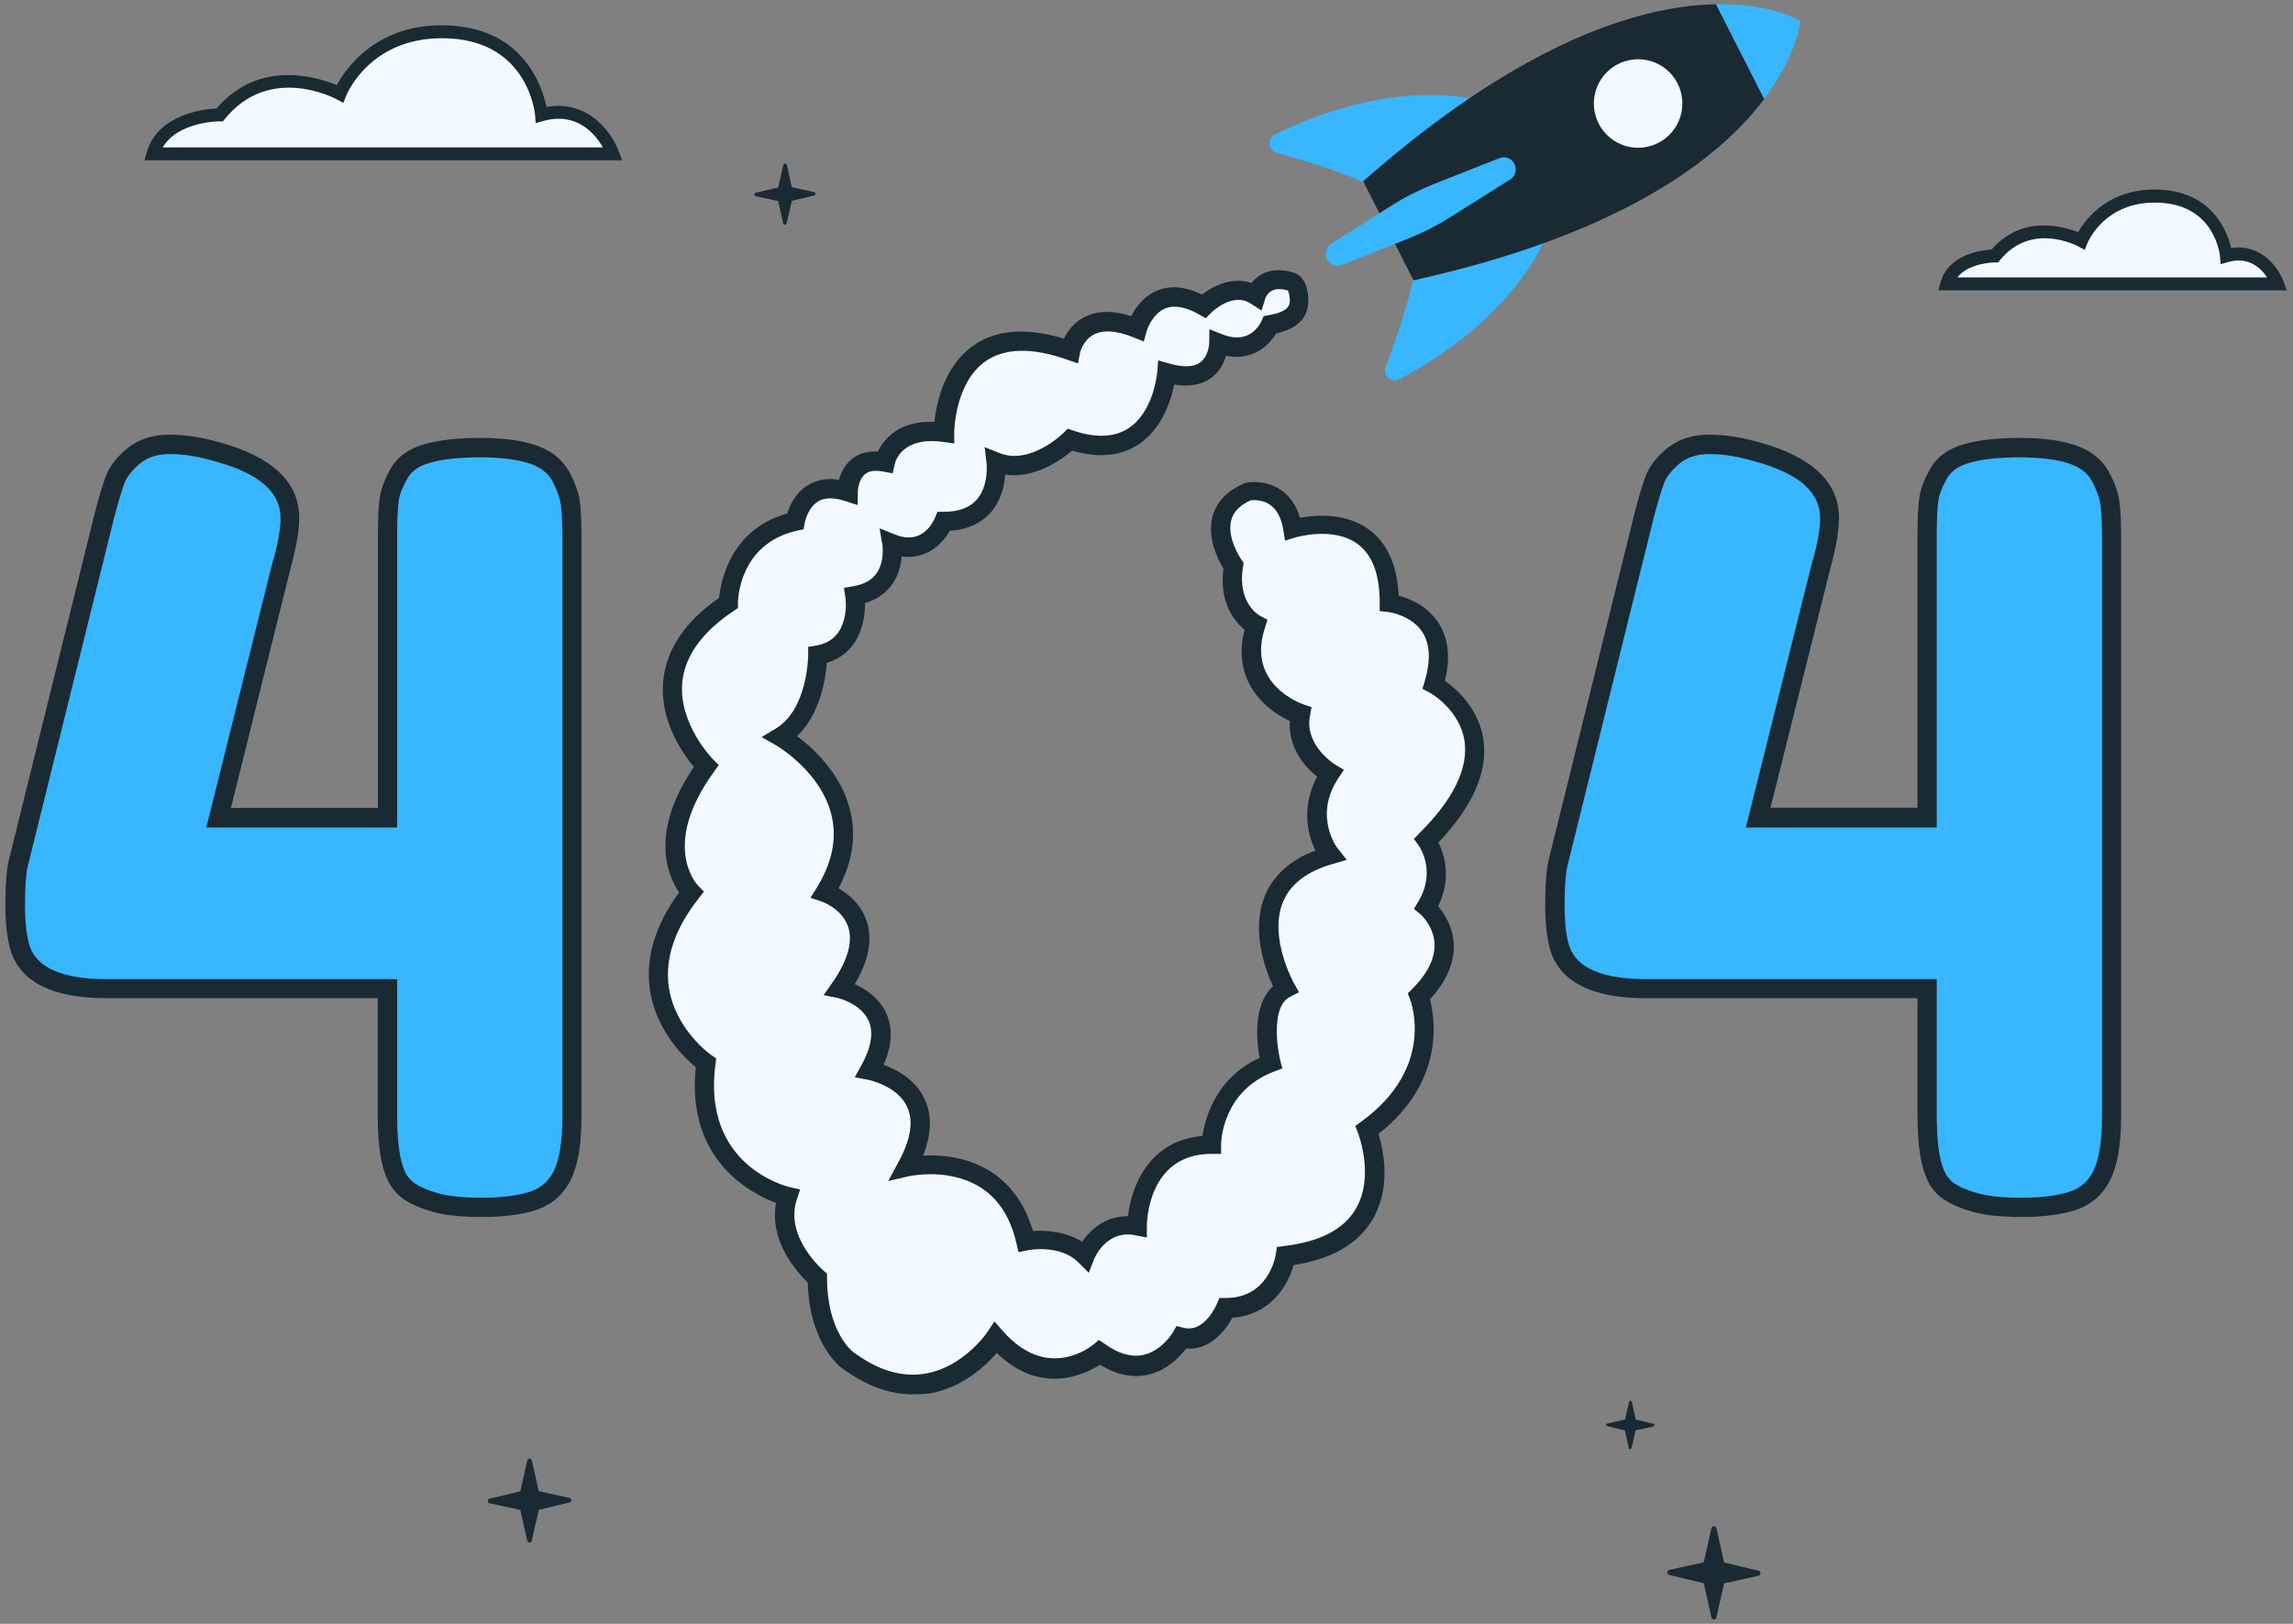
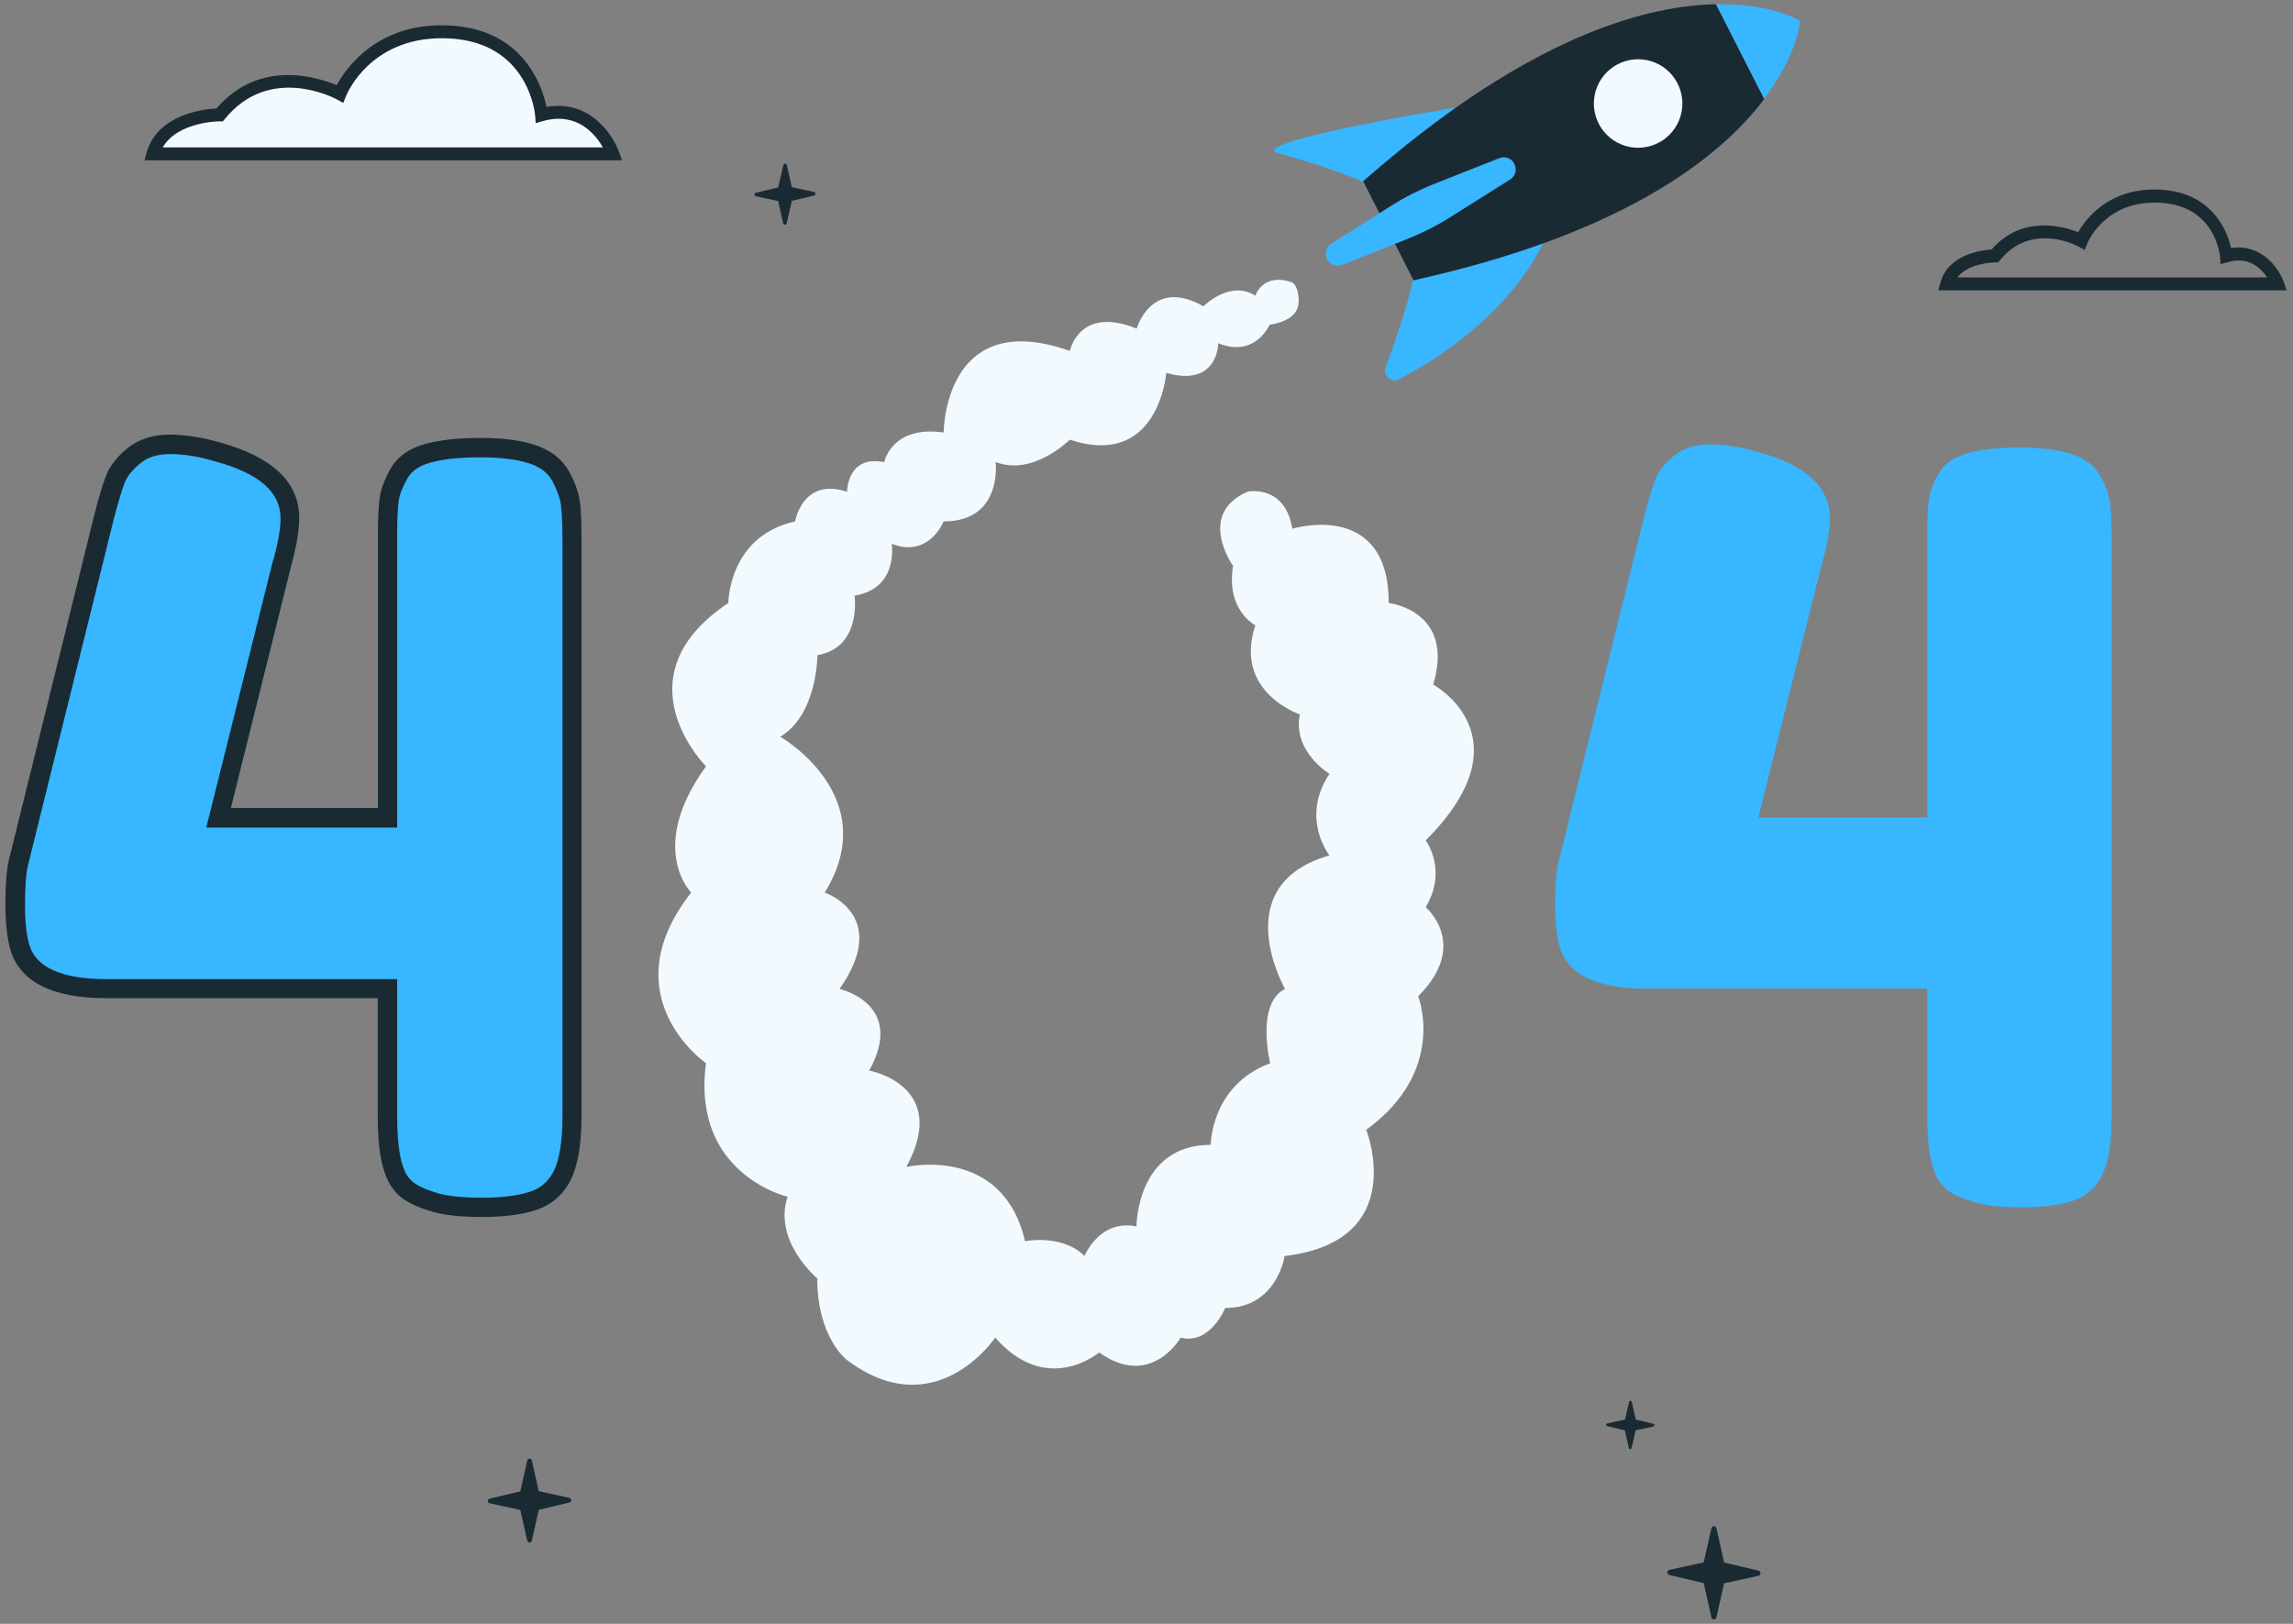
<svg xmlns="http://www.w3.org/2000/svg" width="1080" zoomAndPan="magnify" viewBox="0 0 810 573.75" height="765" preserveAspectRatio="xMidYMid meet" version="1.0">
  <rect x="0" y="0" width="810" height="573.75" fill="#808080" stroke="none" />
  <defs>
    <clipPath id="eec940d3a3">
      <path d="M 1.902 153 L 206 153 L 206 430 L 1.902 430 Z M 1.902 153 " clip-rule="nonzero" />
    </clipPath>
    <clipPath id="2697527ec2">
      <path d="M 588 539 L 622 539 L 622 572.305 L 588 572.305 Z M 588 539 " clip-rule="nonzero" />
    </clipPath>
    <clipPath id="9a4f84ce72">
      <path d="M 481 1.055 L 624 1.055 L 624 100 L 481 100 Z M 481 1.055 " clip-rule="nonzero" />
    </clipPath>
    <clipPath id="8cd6e5dca1">
      <path d="M 606 1.055 L 636 1.055 L 636 35 L 606 35 Z M 606 1.055 " clip-rule="nonzero" />
    </clipPath>
    <clipPath id="0db5b2473a">
      <path d="M 684 66 L 807.801 66 L 807.801 103 L 684 103 Z M 684 66 " clip-rule="nonzero" />
    </clipPath>
  </defs>
  <path fill="#38b6ff" d="M 140.91 167.301 C 142.879 163.902 146.211 161.523 150.969 160.164 C 155.727 158.805 161.98 158.125 169.66 158.125 C 177.344 158.125 183.527 158.941 188.152 160.504 C 192.773 162.066 196.105 164.648 198.008 168.184 C 199.977 171.719 201.133 174.984 201.473 177.906 C 201.812 180.832 202.02 185.113 202.02 190.754 L 202.02 394.367 C 202.02 403.883 200.863 410.887 198.551 415.441 C 196.238 419.926 192.707 422.918 187.945 424.414 C 183.188 425.91 177.273 426.59 170.207 426.59 C 163.137 426.59 157.496 425.977 153.348 424.754 C 149.203 423.531 146.008 422.102 143.832 420.336 C 141.656 418.637 140.027 416.188 139.074 412.992 C 137.578 408.848 136.898 402.523 136.898 393.957 L 136.898 349.293 L 37.656 349.293 C 20.594 349.293 10.469 344.672 7.273 335.355 C 6.051 331.48 5.438 326.246 5.438 319.652 C 5.438 313.059 5.777 308.164 6.523 305.035 L 36.91 182.324 C 38.406 176.684 39.629 172.469 40.785 169.477 C 41.871 166.555 44.047 163.766 47.379 161.047 C 50.641 158.395 54.855 157.035 60.02 157.035 C 65.117 157.035 70.762 157.918 76.879 159.621 C 93.938 164.242 102.504 172.059 102.504 183.074 C 102.504 186.949 101.621 192.117 99.922 198.438 C 99.648 198.914 99.582 199.32 99.582 199.527 L 77.219 288.855 L 136.898 288.855 L 136.898 188.922 C 136.898 183.277 137.102 179.129 137.441 176.48 C 137.852 173.762 139.004 170.699 140.91 167.301 Z M 140.91 167.301 " fill-opacity="1" fill-rule="nonzero" />
  <g clip-path="url(#eec940d3a3)">
    <path fill="#1a2a33" d="M 170.207 429.988 C 162.73 429.988 156.883 429.379 152.398 428.016 C 147.773 426.656 144.309 425.027 141.727 423.055 C 139.004 420.945 137.035 417.887 135.812 414.082 C 134.246 409.527 133.434 402.93 133.434 393.957 L 133.434 352.691 L 37.59 352.691 C 18.965 352.691 7.68 347.254 3.941 336.445 C 2.582 332.094 1.902 326.586 1.902 319.586 C 1.902 312.648 2.309 307.617 3.059 304.152 L 33.441 181.441 C 34.938 175.594 36.23 171.312 37.387 168.254 C 38.676 164.785 41.258 161.453 44.996 158.395 C 48.941 155.199 53.902 153.57 59.816 153.57 C 65.188 153.57 71.168 154.453 77.559 156.289 C 96.184 161.387 105.699 170.359 105.699 183.004 C 105.699 187.219 104.816 192.59 103.047 199.254 L 102.98 199.594 L 102.844 199.934 L 102.777 200.273 L 81.566 285.457 L 133.5 285.457 L 133.5 188.922 C 133.5 183.074 133.703 178.859 134.113 176.004 C 134.52 172.875 135.812 169.477 137.984 165.602 C 140.367 161.387 144.445 158.465 150.086 156.898 C 155.117 155.473 161.711 154.727 169.66 154.727 C 177.684 154.727 184.277 155.609 189.238 157.309 C 194.676 159.145 198.617 162.27 200.996 166.555 C 203.172 170.496 204.465 174.168 204.871 177.5 C 205.281 180.625 205.418 184.91 205.418 190.754 L 205.418 394.367 C 205.418 404.496 204.125 411.906 201.543 417.004 C 198.824 422.375 194.539 425.91 188.898 427.676 C 183.938 429.242 177.613 429.988 170.207 429.988 Z M 60.02 160.434 C 55.668 160.434 52.203 161.523 49.551 163.699 C 46.766 166.012 44.863 168.32 43.977 170.699 C 42.957 173.488 41.668 177.703 40.238 183.211 L 9.855 305.852 C 9.176 308.707 8.836 313.398 8.836 319.652 C 8.836 325.906 9.379 330.871 10.535 334.406 C 13.117 342.02 22.293 345.961 37.656 345.961 L 140.297 345.961 L 140.297 394.027 C 140.297 402.117 140.977 408.168 142.27 411.906 L 142.336 412.043 C 143.086 414.559 144.309 416.391 145.938 417.684 C 147.773 419.113 150.629 420.402 154.301 421.492 C 158.105 422.648 163.477 423.191 170.207 423.191 C 176.934 423.191 182.578 422.512 186.996 421.152 C 190.871 419.926 193.656 417.547 195.559 413.879 C 197.598 409.867 198.688 403.273 198.688 394.367 L 198.688 190.754 C 198.688 185.316 198.484 181.102 198.145 178.383 C 197.805 175.934 196.785 173.082 195.086 169.887 C 193.52 167.098 190.938 165.059 187.062 163.766 C 182.781 162.34 176.934 161.59 169.66 161.59 C 162.32 161.59 156.34 162.203 151.922 163.496 C 148.047 164.582 145.395 166.418 143.898 169.07 C 142.199 172.059 141.113 174.781 140.84 177.023 C 140.5 179.539 140.297 183.551 140.297 188.988 L 140.297 292.391 L 72.867 292.391 L 96.184 199.051 C 96.25 198.508 96.453 197.961 96.727 197.352 C 98.289 191.438 99.105 186.676 99.105 183.141 C 99.105 173.828 91.559 167.234 75.992 163.02 C 70.148 161.25 64.777 160.434 60.02 160.434 Z M 102.844 200.137 Z M 102.844 200.137 " fill-opacity="1" fill-rule="nonzero" />
  </g>
  <path fill="#38b6ff" d="M 684.836 167.301 C 686.809 163.902 690.137 161.523 694.898 160.164 C 699.656 158.805 705.91 158.125 713.59 158.125 C 721.27 158.125 727.457 158.941 732.078 160.504 C 736.699 162.066 740.031 164.648 741.934 168.184 C 743.906 171.719 745.062 174.984 745.402 177.906 C 745.742 180.832 745.945 185.113 745.945 190.754 L 745.945 394.367 C 745.945 403.883 744.789 410.887 742.477 415.441 C 740.168 419.926 736.633 422.918 731.875 424.414 C 727.117 425.91 721.203 426.59 714.133 426.59 C 707.062 426.59 701.422 425.977 697.277 424.754 C 693.129 423.531 689.934 422.102 687.758 420.336 C 685.586 418.637 683.953 416.188 683 412.992 C 681.504 408.848 680.824 402.523 680.824 393.957 L 680.824 349.293 L 581.586 349.293 C 564.523 349.293 554.395 344.672 551.199 335.355 C 549.977 331.48 549.363 326.18 549.363 319.586 C 549.363 312.988 549.703 308.094 550.453 304.969 L 580.836 182.324 C 582.332 176.684 583.555 172.469 584.711 169.477 C 585.797 166.555 587.973 163.766 591.305 161.047 C 594.566 158.395 598.781 157.035 603.949 157.035 C 609.047 157.035 614.688 157.918 620.805 159.621 C 637.867 164.242 646.43 172.059 646.43 183.074 C 646.43 186.949 645.547 192.117 643.848 198.438 C 643.578 198.914 643.508 199.32 643.508 199.527 L 621.145 288.855 L 680.824 288.855 L 680.824 188.922 C 680.824 183.277 681.031 179.129 681.371 176.48 C 681.711 173.762 682.863 170.699 684.836 167.301 Z M 684.836 167.301 " fill-opacity="1" fill-rule="nonzero" />
-   <path fill="#1a2a33" d="M 714.133 429.988 C 706.656 429.988 700.809 429.379 696.324 428.016 C 691.703 426.656 688.234 425.027 685.652 423.055 C 682.934 420.945 680.895 417.887 679.738 414.082 C 678.176 409.527 677.359 402.93 677.359 393.957 L 677.359 352.691 L 581.516 352.691 C 562.891 352.691 551.609 347.254 547.867 336.445 C 546.508 332.094 545.828 326.586 545.828 319.586 C 545.828 312.648 546.238 307.617 546.984 304.152 L 577.371 181.441 C 578.863 175.594 580.156 171.312 581.312 168.254 C 582.605 164.785 585.188 161.453 588.926 158.395 C 592.867 155.199 597.828 153.57 603.742 153.57 C 609.113 153.57 615.094 154.453 621.484 156.289 C 640.109 161.387 649.625 170.359 649.625 183.004 C 649.625 187.219 648.742 192.59 646.977 199.254 L 646.906 199.594 L 646.77 199.934 L 646.703 200.273 L 625.426 285.387 L 677.359 285.387 L 677.359 188.922 C 677.359 183.074 677.562 178.859 677.973 176.004 C 678.379 172.875 679.672 169.477 681.844 165.602 C 684.227 161.387 688.305 158.465 693.945 156.898 C 698.977 155.473 705.57 154.727 713.52 154.727 C 721.543 154.727 728.137 155.609 733.098 157.309 C 738.535 159.145 742.477 162.27 744.859 166.555 C 747.031 170.496 748.324 174.168 748.73 177.5 C 749.141 180.625 749.277 184.91 749.277 190.754 L 749.277 394.367 C 749.277 404.496 747.984 411.906 745.402 417.004 C 742.684 422.375 738.398 425.91 732.758 427.676 C 727.797 429.242 721.473 429.988 714.133 429.988 Z M 603.879 160.434 C 599.527 160.434 596.062 161.523 593.41 163.699 C 590.625 166.012 588.723 168.32 587.836 170.699 C 586.816 173.488 585.527 177.703 584.098 183.211 L 553.715 305.852 C 553.035 308.707 552.695 313.398 552.695 319.652 C 552.695 325.906 553.238 330.871 554.395 334.406 C 556.977 342.02 566.152 345.961 581.516 345.961 L 684.156 345.961 L 684.156 394.027 C 684.156 402.117 684.836 408.168 686.129 411.906 L 686.195 412.043 C 686.945 414.559 688.168 416.391 689.797 417.684 C 691.633 419.113 694.488 420.402 698.16 421.492 C 701.965 422.648 707.336 423.191 714.066 423.191 C 720.793 423.191 726.438 422.512 730.855 421.152 C 734.73 419.926 737.516 417.547 739.418 413.879 C 741.457 409.867 742.547 403.273 742.547 394.367 L 742.547 190.754 C 742.547 185.316 742.344 181.102 742.004 178.383 C 741.664 175.934 740.645 173.082 738.945 169.887 C 737.379 167.098 734.797 165.125 730.922 163.766 C 726.641 162.34 720.793 161.59 713.52 161.59 C 706.18 161.59 700.199 162.203 695.781 163.496 C 691.906 164.582 689.254 166.418 687.758 169.07 C 686.059 172.059 684.973 174.781 684.699 177.023 C 684.359 179.539 684.156 183.551 684.156 188.988 L 684.156 292.391 L 616.727 292.391 L 640.043 199.051 C 640.109 198.508 640.312 197.961 640.586 197.352 C 642.148 191.438 642.965 186.676 642.965 183.141 C 642.965 173.828 635.418 167.234 619.852 163.02 C 614.008 161.25 608.637 160.434 603.879 160.434 Z M 646.77 200.137 Z M 646.77 200.137 " fill-opacity="1" fill-rule="nonzero" />
  <path fill="#1a2a33" d="M 201.133 529.246 L 190.324 526.863 L 187.879 516.055 C 187.812 515.648 187.473 515.375 187.062 515.375 C 186.656 515.375 186.316 515.648 186.246 516.055 L 183.801 526.934 L 172.992 529.516 C 172.586 529.586 172.312 529.926 172.312 530.332 C 172.312 530.738 172.586 531.082 172.992 531.148 L 183.801 533.527 L 186.246 544.336 C 186.316 544.746 186.656 545.016 187.062 545.016 C 187.473 545.016 187.812 544.746 187.879 544.336 L 190.324 533.461 L 201.133 530.875 C 201.543 530.809 201.812 530.469 201.812 530.059 C 201.812 529.652 201.543 529.312 201.133 529.246 Z M 201.133 529.246 " fill-opacity="1" fill-rule="nonzero" />
  <path fill="#1a2a33" d="M 287.598 67.844 L 279.711 66.141 L 277.945 58.258 C 277.875 57.984 277.605 57.781 277.332 57.781 C 277.062 57.781 276.789 57.984 276.723 58.258 L 274.887 66.211 L 267 68.113 C 266.73 68.184 266.523 68.453 266.523 68.727 C 266.523 68.996 266.73 69.27 267 69.336 L 274.887 71.039 L 276.652 78.922 C 276.723 79.195 276.992 79.398 277.266 79.398 C 277.535 79.398 277.809 79.195 277.875 78.922 L 279.711 70.969 L 287.598 69.066 C 287.867 68.996 288.074 68.727 288.074 68.453 C 288.074 68.184 287.867 67.91 287.598 67.844 Z M 287.598 67.844 " fill-opacity="1" fill-rule="nonzero" />
  <g clip-path="url(#2697527ec2)">
    <path fill="#1a2a33" d="M 589.742 554.672 L 601.84 552.02 L 604.559 539.984 C 604.629 539.578 605.035 539.238 605.441 539.238 C 605.852 539.238 606.258 539.512 606.328 539.984 L 609.047 552.086 L 621.145 554.941 C 621.551 555.012 621.891 555.418 621.891 555.895 C 621.891 556.301 621.551 556.711 621.145 556.777 L 609.047 559.43 L 606.328 571.461 C 606.258 571.871 605.852 572.211 605.441 572.211 C 605.035 572.211 604.629 571.938 604.559 571.461 L 601.84 559.359 L 589.742 556.508 C 589.332 556.438 588.992 556.031 588.992 555.555 C 588.992 555.078 589.266 554.738 589.742 554.672 Z M 589.742 554.672 " fill-opacity="1" fill-rule="nonzero" />
  </g>
  <path fill="#1a2a33" d="M 567.785 502.934 L 574.039 501.574 L 575.465 495.32 C 575.535 495.117 575.738 494.914 575.941 494.914 C 576.145 494.914 576.352 495.051 576.418 495.32 L 577.844 501.574 L 584.098 503.07 C 584.305 503.141 584.508 503.344 584.438 503.547 C 584.371 503.75 584.305 503.953 584.031 504.023 L 577.777 505.383 L 576.352 511.637 C 576.281 511.84 576.078 512.043 575.875 512.043 C 575.672 512.043 575.465 511.91 575.398 511.637 L 573.973 505.383 L 567.719 503.887 C 567.512 503.82 567.309 503.613 567.379 503.41 C 567.379 503.141 567.582 503.004 567.785 502.934 Z M 567.785 502.934 " fill-opacity="1" fill-rule="nonzero" />
-   <path fill="#38b6ff" d="M 525.164 36.16 C 525.164 36.16 495.324 25.488 450.395 47.516 C 447.539 48.875 447.949 53.09 451.008 53.973 C 461.543 56.898 478.875 62.199 485.875 66.617 Z M 525.164 36.16 " fill-opacity="1" fill-rule="nonzero" />
+   <path fill="#38b6ff" d="M 525.164 36.16 C 447.539 48.875 447.949 53.09 451.008 53.973 C 461.543 56.898 478.875 62.199 485.875 66.617 Z M 525.164 36.16 " fill-opacity="1" fill-rule="nonzero" />
  <path fill="#38b6ff" d="M 547.527 80.215 C 547.527 80.215 538.555 110.602 494.305 133.988 C 491.52 135.484 488.324 132.699 489.48 129.707 C 493.285 119.441 499.27 102.309 499.812 94.082 Z M 547.527 80.215 " fill-opacity="1" fill-rule="nonzero" />
  <g clip-path="url(#9a4f84ce72)">
    <path fill="#1a2a33" d="M 491.996 55.129 C 488.594 57.984 485.062 60.906 481.527 64.035 L 499.336 99.047 C 503.957 98.027 508.375 96.938 512.727 95.852 C 578.051 79.195 608.84 54.109 623.254 34.938 L 606.191 1.492 C 582.266 1.965 543.996 12.094 491.996 55.129 Z M 491.996 55.129 " fill-opacity="1" fill-rule="nonzero" />
  </g>
  <path fill="#f2faff" d="M 594.297 36.57 C 594.297 37.598 594.195 38.613 593.996 39.621 C 593.793 40.629 593.496 41.605 593.105 42.555 C 592.711 43.5 592.23 44.402 591.66 45.258 C 591.09 46.109 590.441 46.898 589.715 47.625 C 588.988 48.352 588.199 49 587.348 49.57 C 586.492 50.141 585.594 50.621 584.645 51.016 C 583.695 51.41 582.719 51.707 581.711 51.906 C 580.703 52.105 579.688 52.207 578.66 52.207 C 577.633 52.207 576.617 52.105 575.609 51.906 C 574.605 51.707 573.625 51.41 572.68 51.016 C 571.73 50.621 570.828 50.141 569.977 49.57 C 569.121 49 568.332 48.352 567.605 47.625 C 566.879 46.898 566.23 46.109 565.66 45.258 C 565.09 44.402 564.609 43.5 564.219 42.555 C 563.824 41.605 563.527 40.629 563.328 39.621 C 563.129 38.613 563.027 37.598 563.027 36.57 C 563.027 35.543 563.129 34.527 563.328 33.52 C 563.527 32.512 563.824 31.535 564.219 30.586 C 564.609 29.637 565.09 28.738 565.66 27.883 C 566.23 27.027 566.879 26.238 567.605 25.512 C 568.332 24.789 569.121 24.141 569.977 23.57 C 570.828 23 571.73 22.516 572.68 22.125 C 573.625 21.73 574.605 21.434 575.609 21.234 C 576.617 21.035 577.633 20.934 578.66 20.934 C 579.688 20.934 580.703 21.035 581.711 21.234 C 582.719 21.434 583.695 21.73 584.645 22.125 C 585.594 22.516 586.492 23 587.348 23.57 C 588.199 24.141 588.988 24.789 589.715 25.512 C 590.441 26.238 591.09 27.027 591.66 27.883 C 592.23 28.738 592.711 29.637 593.105 30.586 C 593.496 31.535 593.793 32.512 593.996 33.52 C 594.195 34.527 594.297 35.543 594.297 36.57 Z M 594.297 36.57 " fill-opacity="1" fill-rule="nonzero" />
  <g clip-path="url(#8cd6e5dca1)">
    <path fill="#38b6ff" d="M 623.184 34.938 L 606.191 1.492 C 625.766 1.152 635.758 7.27 635.758 7.27 L 635.895 7.539 C 635.895 7.539 635.012 19.301 623.184 34.938 Z M 623.184 34.938 " fill-opacity="1" fill-rule="nonzero" />
  </g>
  <path fill="#38b6ff" d="M 534.953 57.918 C 535.973 59.887 535.293 62.266 533.457 63.422 L 511.844 77.02 C 507.426 79.809 502.668 82.188 497.84 84.156 L 474.117 93.609 C 472.078 94.422 469.766 93.539 468.816 91.566 C 467.797 89.598 468.477 87.219 470.312 86.062 L 491.926 72.398 C 496.344 69.609 501.102 67.23 505.93 65.258 L 529.652 55.875 C 531.691 55.062 534.004 55.945 534.953 57.918 Z M 534.953 57.918 " fill-opacity="1" fill-rule="nonzero" />
  <path fill="#f2faff" d="M 216.562 54.312 C 216.562 54.312 209.699 35.348 191.277 40.512 C 191.277 40.512 188.965 12.98 159.125 11.211 C 129.285 9.445 120.109 33.035 120.109 33.035 C 120.109 33.035 94.824 19.234 77.625 40.512 C 77.625 40.512 58.117 40.512 54.105 54.312 Z M 216.562 54.312 " fill-opacity="1" fill-rule="nonzero" />
  <path fill="#1a2a33" d="M 219.758 56.625 L 51.047 56.625 L 51.863 53.703 C 55.805 40.309 72.051 38.543 76.469 38.336 C 91.629 20.594 112.359 27.324 118.953 30.109 C 122.215 24.062 133.566 7.539 159.195 9.035 C 185.094 10.531 191.551 30.586 193.047 37.793 C 207.66 35.141 216.09 46.699 218.602 53.566 Z M 57.504 52.07 L 212.961 52.07 C 210.309 47.379 203.785 39.426 191.891 42.758 L 189.238 43.504 L 189.035 40.785 C 188.965 39.766 186.453 15.156 158.988 13.59 C 131.258 12.027 122.555 33.102 122.215 33.984 L 121.266 36.367 L 119.023 35.141 C 118.07 34.598 95.164 22.566 79.395 42.078 L 78.715 42.891 L 77.625 42.891 C 77.488 42.824 62.738 42.961 57.504 52.07 Z M 57.504 52.07 " fill-opacity="1" fill-rule="nonzero" />
-   <path fill="#f2faff" d="M 804.539 100.34 C 804.539 100.34 799.578 86.742 786.391 90.414 C 786.391 90.414 784.758 70.629 763.277 69.336 C 741.797 68.113 735.203 85.043 735.203 85.043 C 735.203 85.043 717.055 75.117 704.684 90.414 C 704.684 90.414 690.684 90.414 687.758 100.34 Z M 804.539 100.34 " fill-opacity="1" fill-rule="nonzero" />
  <g clip-path="url(#0db5b2473a)">
    <path fill="#1a2a33" d="M 807.801 102.582 L 684.699 102.582 L 685.516 99.656 C 688.371 89.867 699.859 88.371 703.527 88.168 C 714.27 75.797 728.746 79.941 734.117 82.051 C 736.836 77.223 745.266 66.008 763.348 67.027 C 781.699 68.113 786.797 81.848 788.156 87.625 C 798.691 86.062 804.809 94.422 806.645 99.453 Z M 691.43 98.027 L 800.867 98.027 C 798.762 94.832 794.41 90.48 787.07 92.59 L 784.418 93.336 L 784.215 90.617 C 784.145 89.867 782.379 72.738 763.211 71.648 C 743.633 70.492 737.449 85.723 737.379 85.926 L 736.43 88.305 L 734.184 87.082 C 733.504 86.742 717.531 78.312 706.52 91.906 L 705.84 92.723 L 704.754 92.723 C 704.547 92.723 695.441 92.793 691.43 98.027 Z M 691.43 98.027 " fill-opacity="1" fill-rule="nonzero" />
  </g>
  <path fill="#f2faff" d="M 458.621 104.281 C 459.094 107.543 459.164 112.984 448.492 114.75 C 448.492 114.75 443.395 126.578 430.344 121.277 C 430.344 121.277 430.344 136.98 411.988 131.746 C 411.988 131.746 409.34 165.805 377.934 155.336 C 377.934 155.336 364.816 168.457 351.695 163.223 C 351.695 163.223 354.348 184.23 333.344 184.23 C 333.344 184.23 328.109 197.352 314.992 192.117 C 314.992 192.117 317.641 207.82 301.871 210.473 C 301.871 210.473 304.523 228.828 288.754 231.477 C 288.754 231.477 288.754 252.484 275.633 260.301 C 275.633 260.301 312.34 281.309 291.336 315.371 C 291.336 315.371 314.922 323.254 296.57 349.43 C 296.57 349.43 320.156 354.664 307.039 378.254 C 307.039 378.254 335.859 383.488 320.156 412.312 C 320.156 412.312 354.211 404.426 362.098 438.555 C 362.098 438.555 375.215 435.902 383.102 443.789 C 383.102 443.789 388.336 430.668 401.453 433.32 C 401.453 433.32 401.453 404.496 427.691 404.496 C 427.691 404.496 427.691 383.488 448.695 375.672 C 448.695 375.672 443.461 354.664 453.93 349.43 C 453.93 349.43 432.926 312.719 469.633 302.25 C 469.633 302.25 459.164 289.129 469.633 273.422 C 469.633 273.422 456.512 265.539 459.164 252.418 C 459.164 252.418 435.574 244.531 443.461 220.941 C 443.461 220.941 432.992 215.707 435.574 199.934 C 435.574 199.934 422.457 181.578 440.809 173.691 C 440.809 173.691 453.93 171.039 456.512 186.812 C 456.512 186.812 490.566 176.344 490.566 213.055 C 490.566 213.055 514.152 215.707 506.27 241.879 C 506.27 241.879 540.324 260.234 503.617 296.945 C 503.617 296.945 511.504 307.414 503.617 320.535 C 503.617 320.535 519.32 333.656 500.969 352.012 C 500.969 352.012 511.434 378.254 482.613 399.191 C 482.613 399.191 498.316 438.555 453.793 443.789 C 453.793 443.789 451.141 462.145 432.789 462.145 C 432.789 462.145 427.555 475.266 417.086 472.613 C 417.086 472.613 406.617 490.969 388.266 477.848 C 388.266 477.848 369.914 493.555 351.559 472.613 C 351.559 472.613 330.555 504.09 299.152 480.5 C 299.152 480.5 288.684 472.613 288.684 451.676 C 288.684 451.676 272.98 438.555 278.215 422.852 C 278.215 422.852 244.16 414.965 249.395 375.672 C 249.395 375.672 215.34 352.078 244.16 315.367 C 244.16 315.367 228.461 299.664 249.395 270.773 C 249.395 270.773 217.922 239.297 257.281 213.055 C 257.281 213.055 257.281 189.465 280.867 184.23 C 280.867 184.23 283.52 168.523 299.219 173.762 C 299.219 173.762 299.219 160.641 312.34 163.289 C 312.34 163.289 314.992 150.168 333.344 152.82 C 333.344 152.82 333.344 108.223 377.934 123.996 C 377.934 123.996 381.195 107.816 401.52 116.109 C 401.52 116.109 406.754 97.754 425.109 108.223 C 425.109 108.223 434.555 98.707 443.461 104.484 C 443.461 104.484 445.906 96.461 455.898 99.59 C 457.668 100.066 458.348 102.379 458.621 104.281 Z M 458.621 104.281 " fill-opacity="1" fill-rule="nonzero" />
-   <path fill="#1a2a33" d="M 322.398 492.668 C 314.039 492.668 305.609 489.473 297.18 483.219 C 296.707 482.879 285.828 474.449 285.355 453.172 C 281.75 449.703 271.621 438.691 274.137 425.027 C 265.371 421.762 242.328 409.934 245.793 377.098 C 241.781 373.766 231.789 364.316 229.613 349.836 C 227.914 338.551 231.383 326.926 239.879 315.301 C 236.074 309.727 229.141 294.43 245.113 270.977 C 241.172 266.285 232.879 254.523 234.305 240.383 C 235.395 229.371 242.055 219.582 254.02 211.219 C 254.629 205.305 258.098 187.016 278.082 181.441 C 278.965 178.656 281.004 174.031 285.488 171.379 C 288.617 169.477 292.285 168.863 296.367 169.547 C 296.977 167.234 298.27 164.379 300.852 162.27 C 303.297 160.23 306.426 159.348 310.098 159.551 C 312.137 155.406 317.371 148.469 330.082 149.082 C 330.762 142.625 333.41 129.504 343.742 122.16 C 351.766 116.449 362.57 115.633 375.828 119.645 C 376.984 117.266 379.09 114.137 382.828 112.168 C 387.383 109.719 393.023 109.582 399.617 111.691 C 401.113 108.699 403.969 104.621 408.863 102.648 C 413.484 100.746 418.785 101.223 424.633 104.078 C 428.645 100.883 435.371 97.688 442.102 100 C 442.984 98.844 444.207 97.688 445.906 96.805 C 449.035 95.172 452.773 95.035 456.988 96.328 C 458.891 96.938 461.34 98.707 462.02 103.875 C 463.039 111.285 459.23 115.973 450.801 117.809 C 448.219 122.23 442.238 127.598 433.062 125.695 C 432.383 128.211 430.887 131.27 427.965 133.445 C 424.633 135.961 420.215 136.777 414.777 135.895 C 413.688 141.398 410.562 151.395 402.27 156.969 C 395.945 161.184 388.062 161.93 378.75 159.211 C 375.078 162.34 365.633 169.207 355.094 167.711 C 354.824 171.516 353.668 176.887 349.93 181.102 C 346.461 184.977 341.637 187.152 335.52 187.562 C 332.867 192.25 327.156 197.824 318.523 196.602 C 318.391 198.031 318.117 199.66 317.641 201.293 C 316.352 205.574 313.156 210.812 305.543 213.121 C 305.68 220.465 302.957 230.934 292.082 234.195 C 291.676 239.703 289.773 252.348 281.547 260.098 C 287.188 264.312 296.977 273.152 300.238 286 C 302.551 295.109 301.191 304.426 296.23 313.875 C 299.559 315.777 304.113 319.379 306.152 325.43 C 308.328 331.891 306.902 339.367 301.938 347.73 C 305.609 349.359 310.57 352.488 313.086 358.062 C 315.465 363.297 315.125 369.348 312.137 376.215 C 316.555 377.848 323.281 381.246 326.547 388.18 C 329.266 393.891 329.129 400.621 326.07 408.301 C 329.605 408.098 334.293 408.234 339.188 409.457 C 348.297 411.633 359.852 417.887 364.883 434.953 C 368.961 434.68 376.168 434.883 382.285 438.758 C 385.273 434.34 390.715 429.582 398.461 429.719 C 399.688 418.773 406.145 402.93 424.77 401.367 C 425.719 394.977 429.527 380.836 444.957 373.766 C 443.867 367.785 442.578 354.867 449.715 348.477 C 446.996 342.629 441.828 328.828 446.793 316.594 C 449.781 309.32 455.766 303.879 464.668 300.48 C 461.68 294.43 459.773 284.707 465.281 274.441 C 461.406 271.316 454.949 264.52 455.629 254.727 C 446.723 250.719 435.031 240.246 439.656 222.504 C 436.254 219.715 430.613 213.191 432.176 200.887 C 430.344 197.895 426.262 190.008 428.371 182.324 C 429.797 177.227 433.605 173.352 439.586 170.77 L 439.926 170.633 L 440.266 170.566 C 440.539 170.496 446.859 169.273 452.5 173.148 C 455.695 175.324 457.941 178.586 459.23 182.938 C 464.668 181.918 475.41 181.035 483.633 187.152 C 490.09 191.91 493.559 199.73 494.102 210.473 C 497.773 211.422 504.094 213.938 508.035 219.922 C 511.641 225.359 512.453 232.293 510.414 240.586 C 514.426 243.375 522.379 250.242 524.012 261.324 C 525.641 272.609 520.34 284.844 508.105 297.695 C 510.145 301.773 512.93 310.203 508.035 320.195 C 510.145 322.645 513.203 327.336 513.543 333.52 C 513.812 340.113 511.027 346.711 505.113 353.102 C 506.949 360.035 510.414 382.195 486.965 400.621 C 488.664 406.125 491.586 419.656 484.789 431.008 C 479.691 439.574 470.312 444.945 456.918 446.984 C 455.016 454.191 448.832 464.594 435.305 465.613 C 432.652 470.645 427.012 477.168 418.992 476.488 C 416.883 479.277 412.328 484.238 405.465 485.734 C 400.027 486.961 394.316 485.734 388.605 482.199 C 383.031 485.734 367.672 493.078 352.105 478.055 C 348.16 482.609 339.867 490.426 328.176 492.398 C 326.137 492.535 324.301 492.668 322.398 492.668 Z M 293.305 176.07 C 291.676 176.07 290.246 176.41 289.023 177.16 C 285.219 179.469 284.266 184.707 284.266 184.773 L 283.859 187.016 L 281.613 187.492 C 260.949 192.117 260.68 212.172 260.68 212.988 L 260.68 214.82 L 259.184 215.84 C 248.105 223.25 241.984 231.684 241.035 240.926 C 239.539 255.68 251.707 268.121 251.844 268.258 L 253.883 270.297 L 252.184 272.742 C 233.355 298.645 246.066 312.379 246.609 312.922 L 248.648 315.027 L 246.812 317.41 C 238.316 328.219 234.781 338.824 236.277 348.887 C 238.52 363.84 251.164 372.746 251.297 372.816 L 253 373.973 L 252.727 376.012 C 247.969 411.836 277.672 419.113 278.965 419.453 L 282.633 420.266 L 281.48 423.801 C 277.062 437.129 290.793 448.82 290.926 448.957 L 292.152 449.977 L 292.152 451.539 C 292.152 470.305 300.918 477.375 301.328 477.645 C 310.027 484.172 318.594 486.754 326.887 485.328 C 340.48 483.016 348.773 470.711 348.84 470.574 L 351.289 466.902 L 354.211 470.234 C 370.051 488.32 385.48 475.672 386.16 475.129 L 388.199 473.43 L 390.375 474.926 C 395.133 478.324 399.688 479.617 403.832 478.734 C 410.426 477.305 414.301 470.848 414.301 470.777 L 415.59 468.535 L 418.105 469.148 C 425.582 471.051 429.797 460.785 429.867 460.719 L 430.75 458.609 L 433.062 458.609 C 448.152 458.609 450.598 443.789 450.668 443.18 L 451.074 440.594 L 453.656 440.254 C 466.164 438.758 474.66 434.406 478.875 427.203 C 485.742 415.645 479.758 400.418 479.691 400.281 L 478.738 397.832 L 480.914 396.27 C 507.152 377.168 498.453 354.051 498.113 353.102 L 497.297 350.992 L 498.859 349.43 C 504.297 343.992 506.949 338.621 506.746 333.453 C 506.473 327.129 501.781 323.051 501.715 322.984 L 499.473 321.148 L 500.969 318.633 C 507.492 307.754 501.441 299.188 501.172 298.781 L 499.473 296.402 L 501.512 294.293 C 513.406 282.398 518.707 271.52 517.348 261.934 C 515.719 250.648 505.047 244.668 504.91 244.668 L 502.461 243.375 L 503.277 240.723 C 505.453 233.383 505.18 227.469 502.395 223.25 C 498.453 217.27 490.5 216.25 490.43 216.25 L 487.371 215.91 L 487.371 212.852 C 487.371 202.992 484.789 196.059 479.625 192.25 C 470.992 185.859 457.805 189.871 457.668 189.871 L 453.93 191.027 L 453.316 187.152 C 452.637 183.004 451.074 180.082 448.695 178.383 C 446.043 176.48 442.848 176.684 441.898 176.75 C 438.023 178.449 435.781 180.762 434.965 183.688 C 433.195 190.008 438.43 197.621 438.5 197.691 L 439.316 198.848 L 439.109 200.207 C 436.934 213.121 444.82 217.406 445.16 217.609 L 447.742 218.969 L 446.859 221.758 C 440.199 241.742 459.641 248.609 460.453 248.883 L 463.309 249.832 L 462.766 252.758 C 460.66 263.363 471.535 270.094 471.672 270.16 L 474.73 271.996 L 472.758 274.988 C 463.785 288.516 472.484 299.734 472.555 299.801 L 475.75 303.812 L 470.855 305.238 C 461.746 307.824 455.766 312.379 453.18 318.77 C 448.082 331.344 457.055 347.32 457.125 347.457 L 458.891 350.586 L 455.695 352.215 C 449.102 355.48 451.074 369.824 452.23 374.582 L 452.977 377.508 L 450.121 378.594 C 431.703 385.527 431.363 403.477 431.363 404.293 L 431.363 407.691 L 427.961 407.691 C 405.395 407.691 405.125 432.098 405.125 433.117 L 405.125 437.262 L 401.047 436.449 C 390.848 434.406 386.703 444.402 386.5 444.879 L 384.594 449.703 L 380.926 446.031 C 374.398 439.508 363.117 441.684 363.047 441.75 L 359.785 442.43 L 359.039 439.234 C 356.113 426.453 348.91 418.637 337.625 415.918 C 328.992 413.809 321.242 415.578 321.176 415.578 L 313.766 417.277 L 317.371 410.613 C 321.789 402.523 322.809 395.93 320.359 390.898 C 316.824 383.555 306.699 381.516 306.629 381.516 L 301.938 380.633 L 304.25 376.484 C 307.785 370.098 308.668 364.727 306.832 360.645 C 304.113 354.594 296.094 352.625 295.957 352.625 L 290.926 351.605 L 293.852 347.457 C 299.426 339.504 301.328 332.84 299.629 327.539 C 297.52 321.078 290.383 318.562 290.316 318.562 L 286.305 317.203 L 288.547 313.602 C 294.055 304.695 295.754 295.992 293.645 287.699 C 289.773 272.402 274.207 263.363 274.07 263.293 L 269.039 260.438 L 274.004 257.449 C 285.355 250.648 285.488 231.75 285.488 231.547 L 285.488 228.555 L 288.344 228.078 C 300.648 226.039 298.746 211.559 298.609 210.945 L 298.133 207.684 L 301.395 207.141 C 306.629 206.258 309.824 203.742 311.184 199.32 C 312.203 195.922 311.727 192.727 311.727 192.66 L 310.707 186.676 L 316.352 188.922 C 325.73 192.66 329.605 184.57 330.285 182.938 L 331.168 180.832 L 333.48 180.832 C 338.578 180.832 342.453 179.402 344.965 176.617 C 349.387 171.652 348.5 163.766 348.5 163.699 L 347.82 157.988 L 353.125 160.094 C 364 164.445 375.555 153.094 375.691 152.957 L 377.188 151.461 L 379.156 152.141 C 387.246 154.859 393.773 154.52 398.734 151.258 C 407.641 145.344 408.793 131.609 408.793 131.473 L 409.133 127.328 L 413.145 128.484 C 416.543 129.434 421.164 130.184 424.02 128.008 C 427.012 125.766 427.148 121.277 427.148 121.277 L 427.215 116.312 L 431.836 118.148 C 441.285 121.891 444.957 114.82 445.637 113.391 L 446.383 111.691 L 448.219 111.352 C 456.238 109.992 455.832 107.07 455.492 104.688 C 455.355 103.535 455.086 102.922 454.949 102.648 C 452.637 101.969 450.734 101.969 449.309 102.719 C 447.605 103.602 446.996 105.367 446.996 105.367 L 445.637 109.719 L 441.828 107.273 C 435.441 103.059 428.031 110.262 427.758 110.602 L 425.922 112.438 L 423.68 111.148 C 418.922 108.43 414.844 107.68 411.648 108.973 C 406.891 110.945 405.055 116.926 405.055 116.992 L 404.035 120.664 L 400.5 119.238 C 394.52 116.789 389.762 116.449 386.363 118.219 C 382.555 120.258 381.535 124.539 381.535 124.609 L 380.789 128.414 L 377.117 127.125 C 364.609 122.703 354.891 122.91 348.094 127.668 C 337.219 135.348 337.082 152.551 337.082 152.754 L 337.082 156.695 L 333.207 156.152 C 318.73 154.113 316.281 162.949 316.078 163.969 L 315.328 167.234 L 312.066 166.621 C 309.211 166.078 307.039 166.352 305.609 167.504 C 303.504 169.207 303.027 172.605 303.027 173.762 L 302.957 178.449 L 298.539 177.023 C 296.367 176.344 294.734 176.07 293.305 176.07 Z M 293.305 176.07 " fill-opacity="1" fill-rule="nonzero" />
</svg>